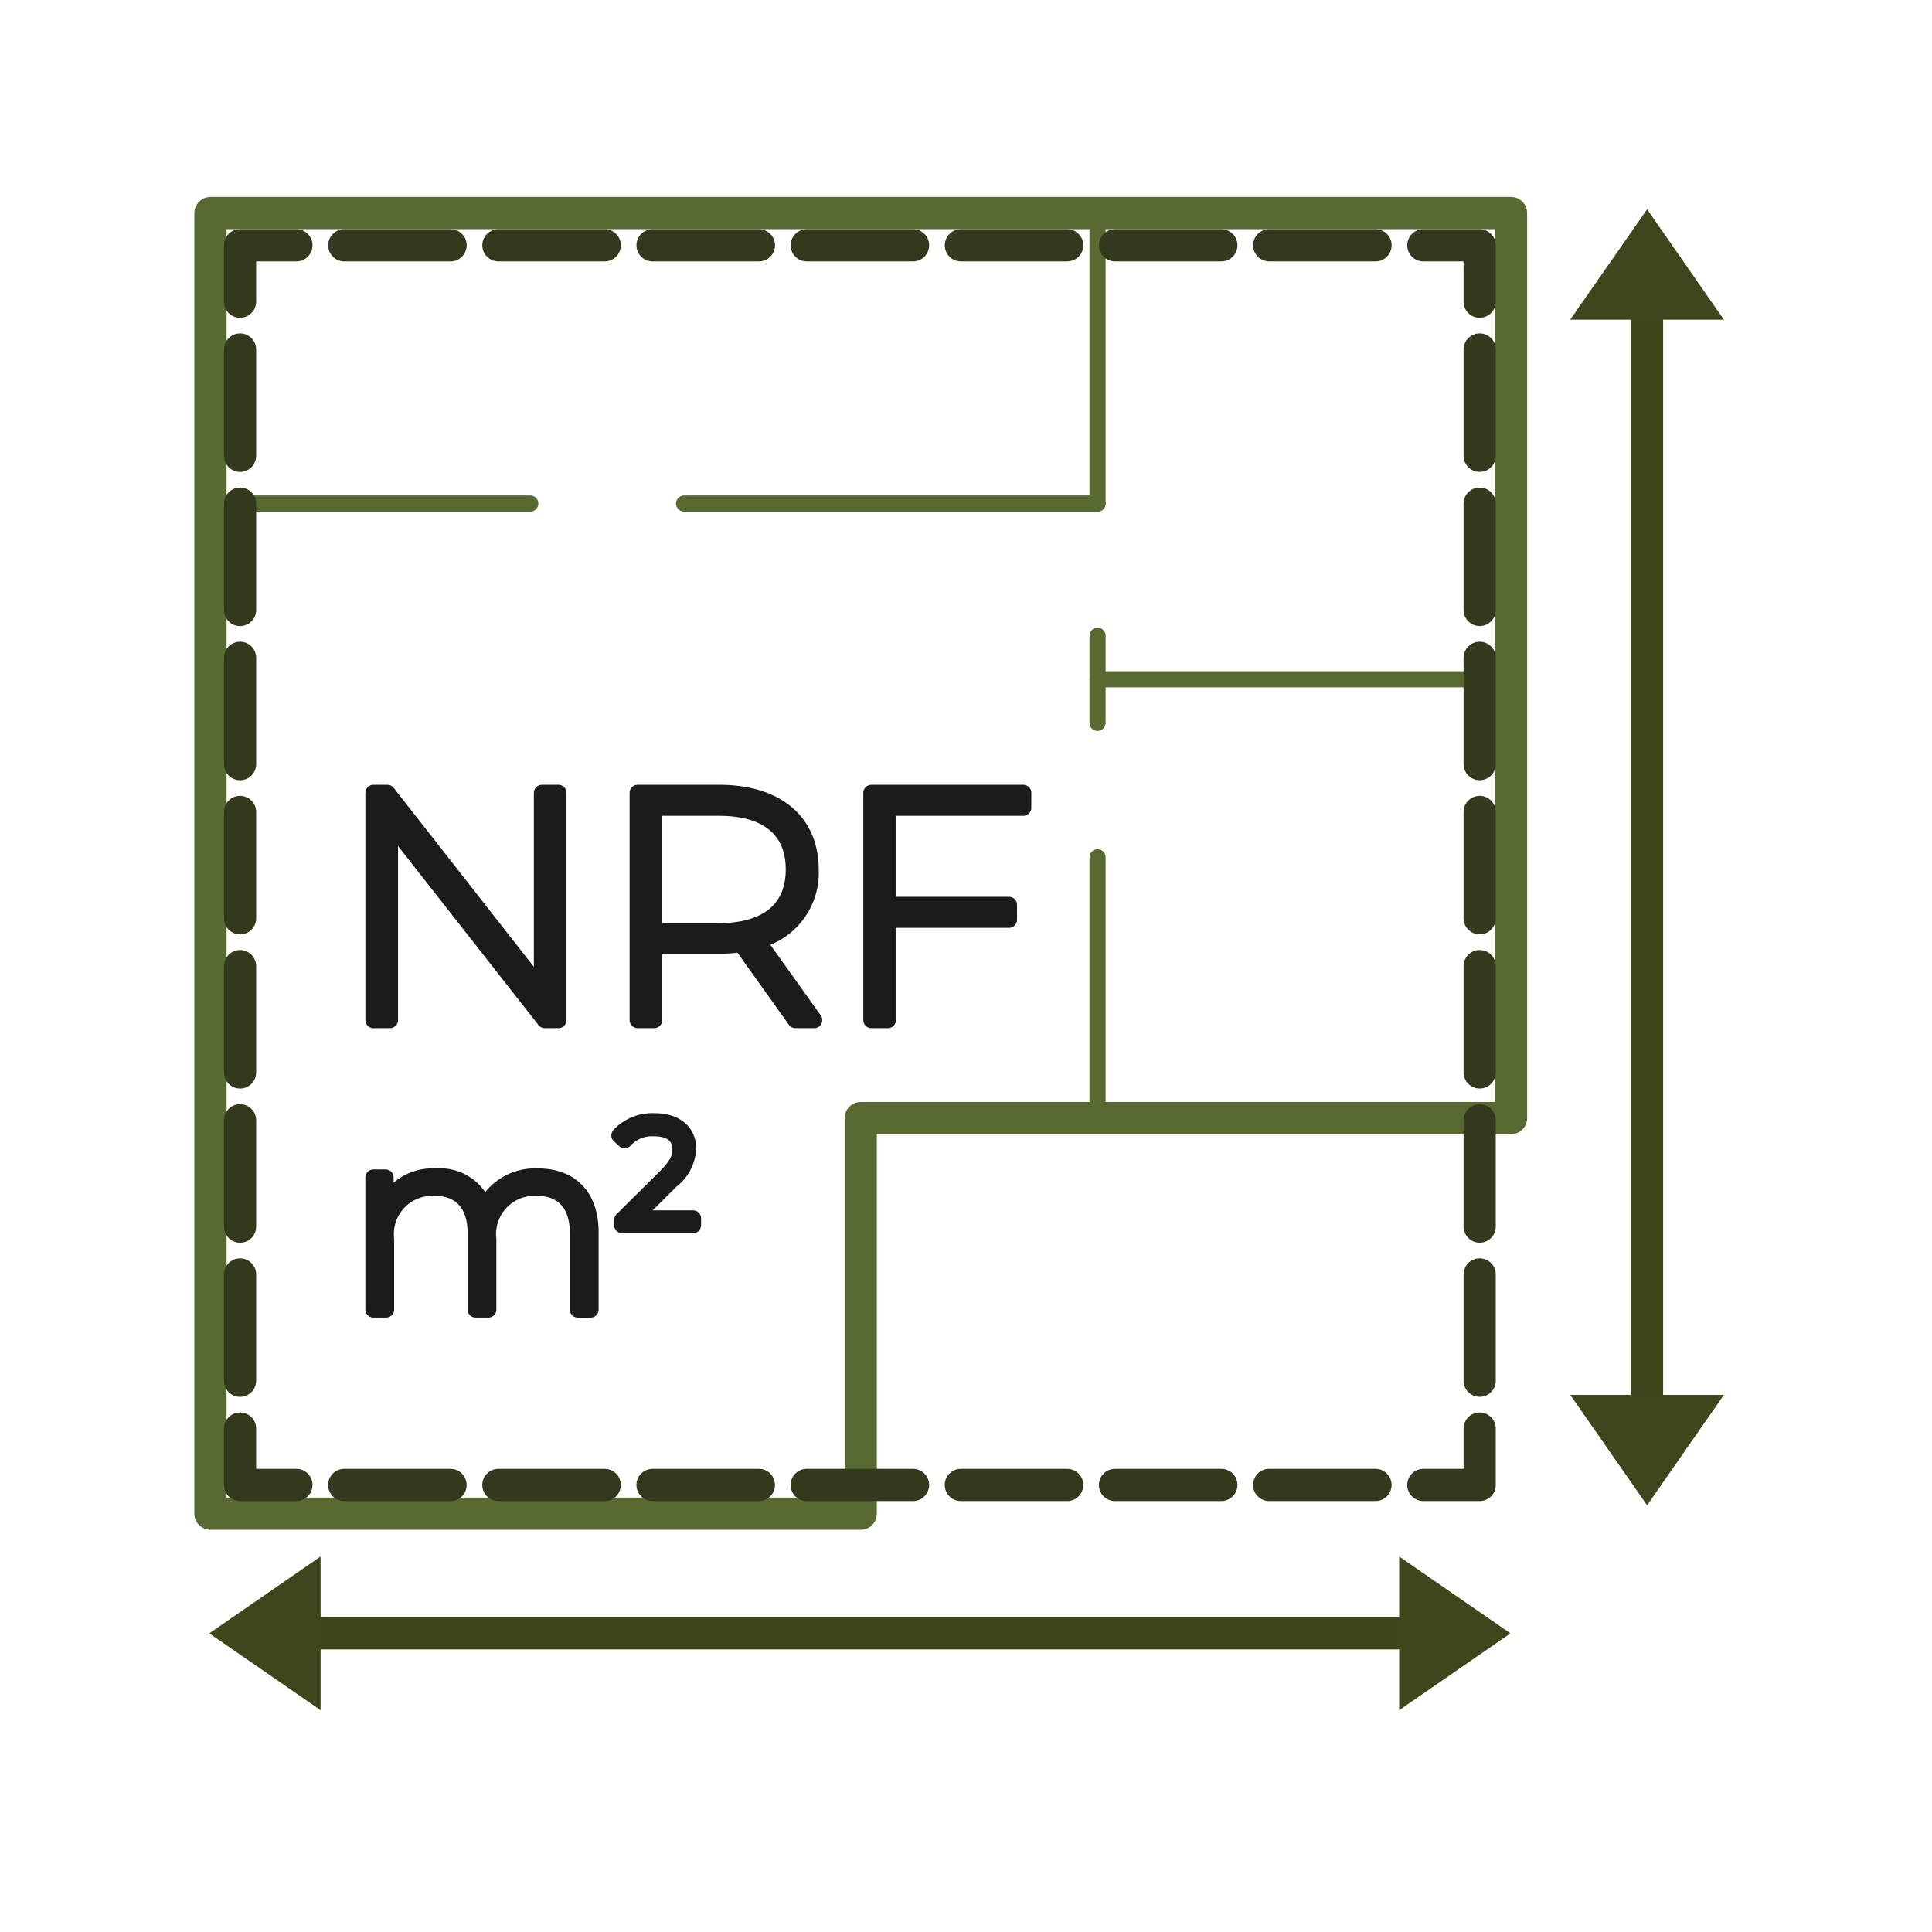
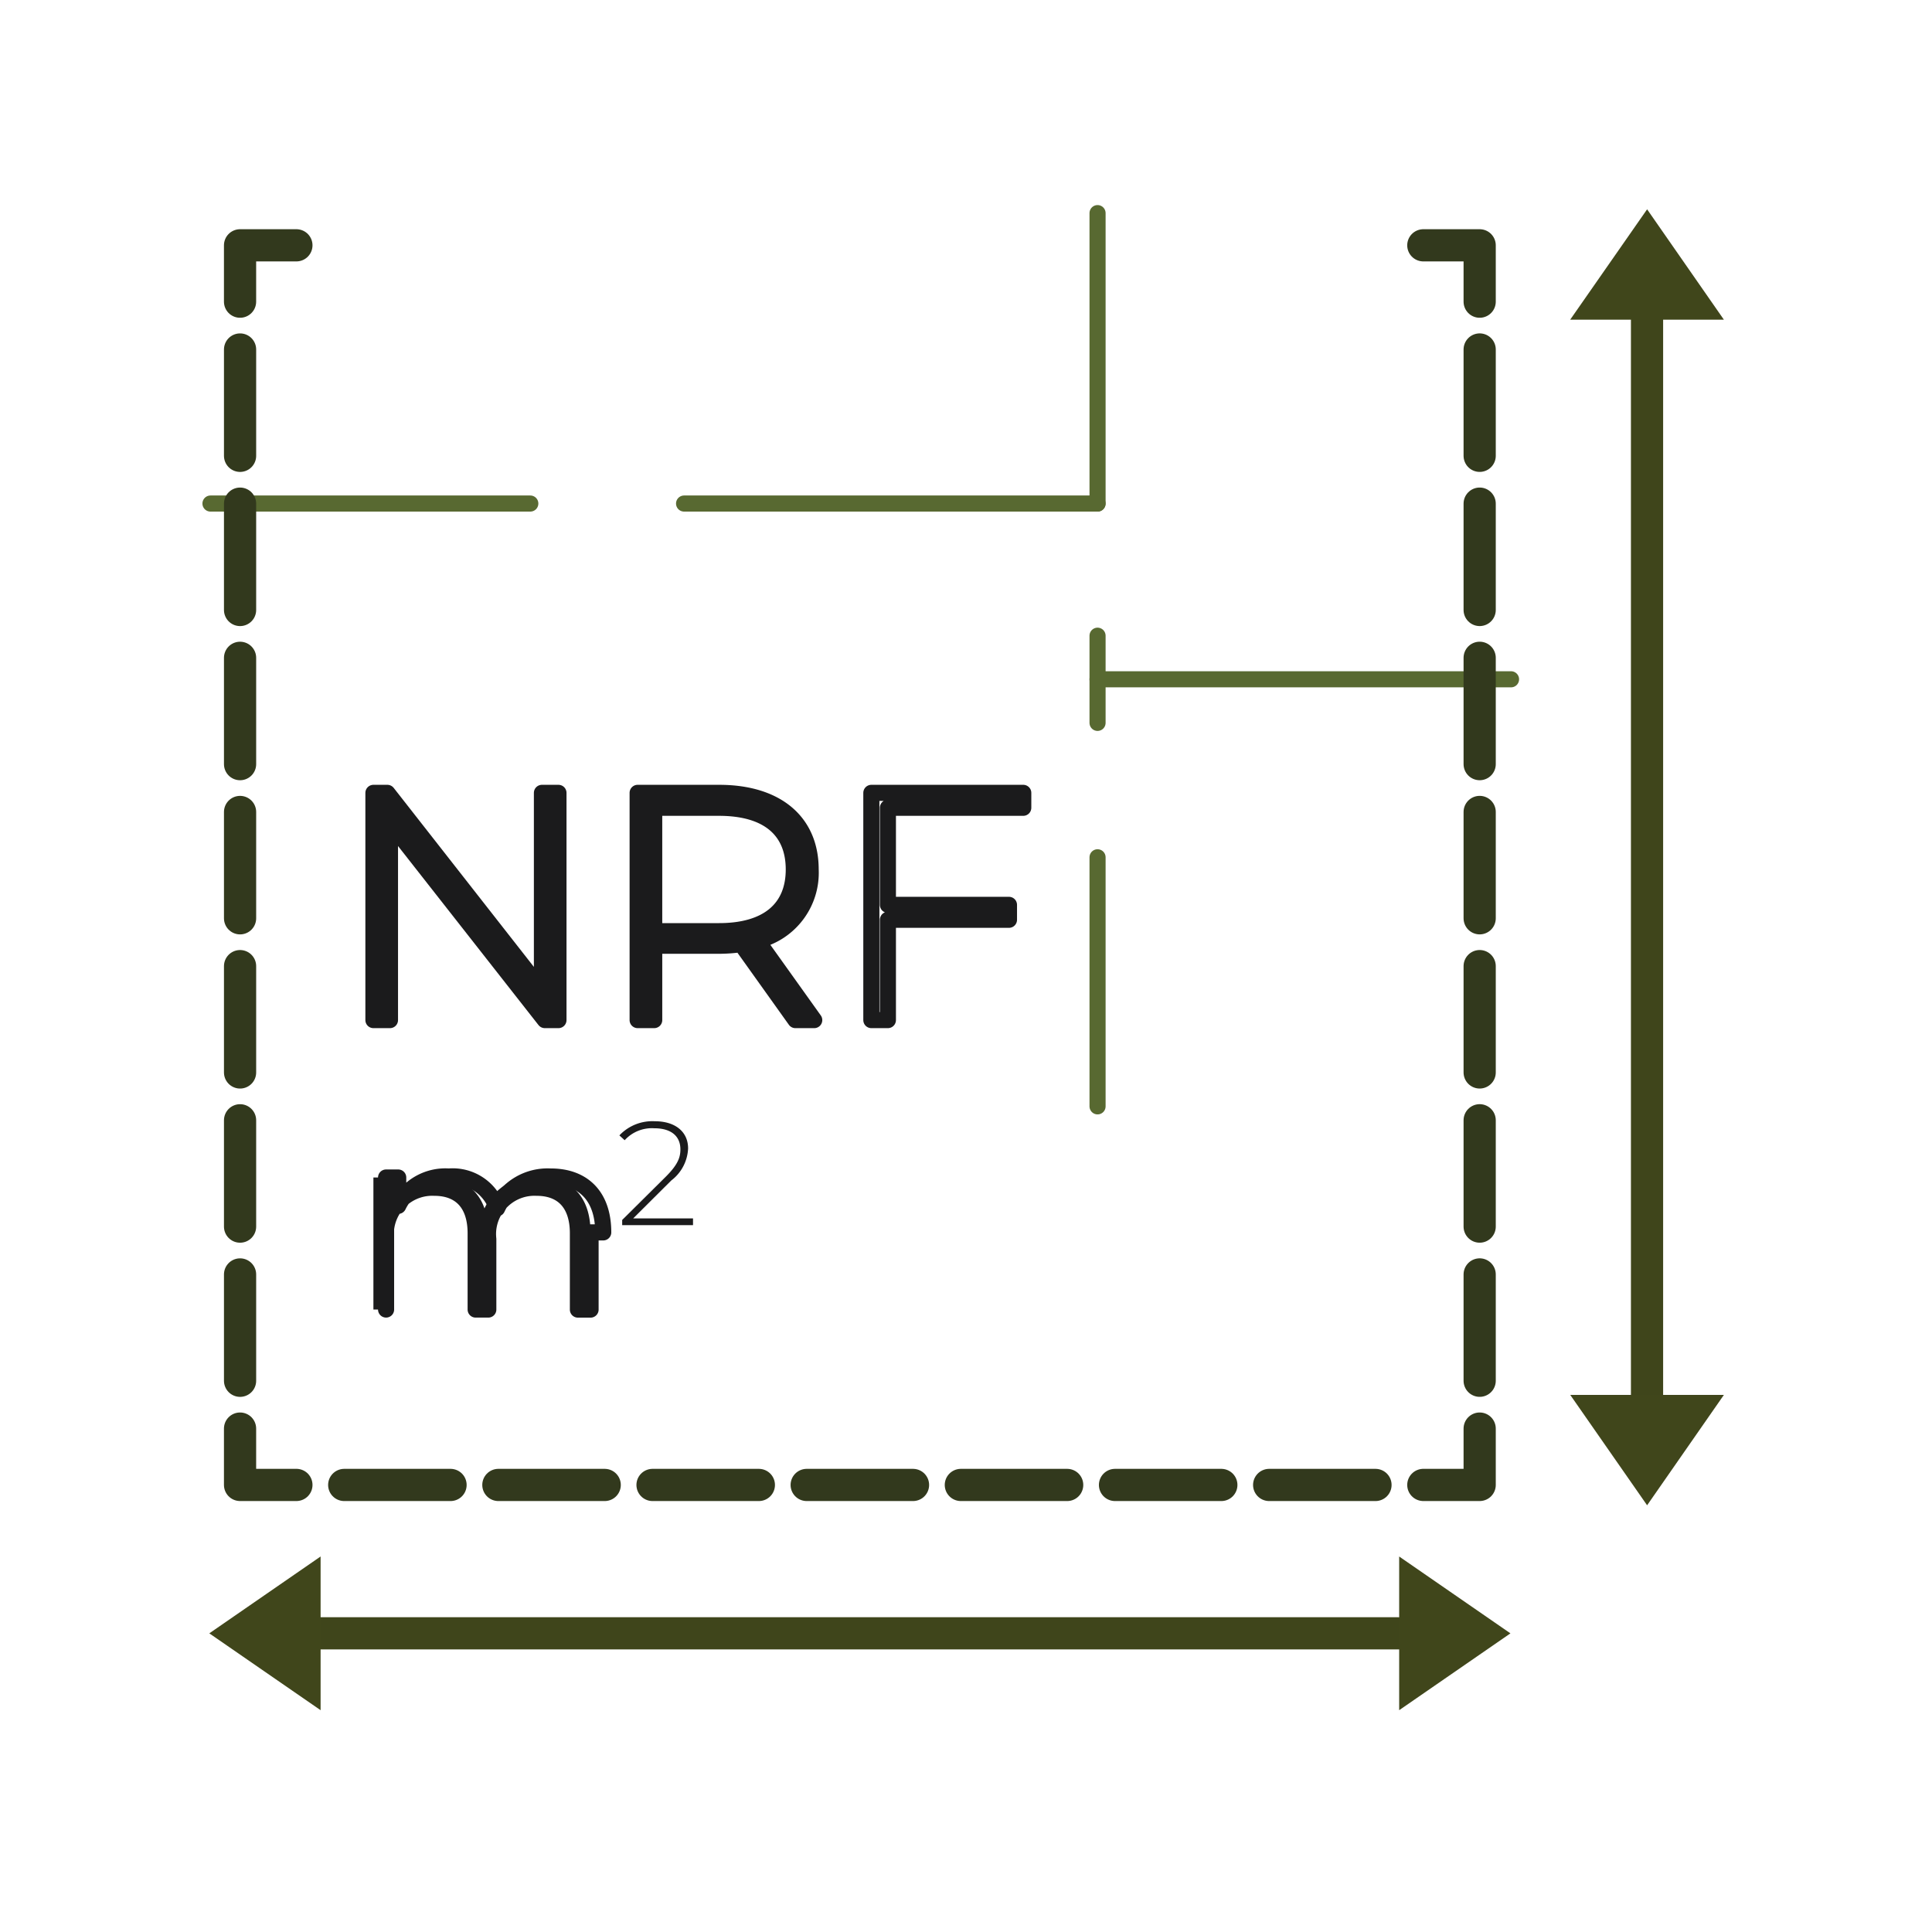
<svg xmlns="http://www.w3.org/2000/svg" height="120" viewBox="0 0 120 120" width="120">
  <clipPath id="a">
    <path d="m1165 2428h120v120h-120z" />
  </clipPath>
  <g clip-path="url(#a)" transform="translate(-1165 -2428)">
    <path d="m0 0v5.414" fill="none" stroke="#586931" stroke-linecap="round" stroke-linejoin="round" transform="translate(1233.171 2467.485)" />
    <path d="m0 0v18.04" fill="none" stroke="#586931" stroke-linecap="round" stroke-linejoin="round" transform="translate(1233.171 2441.237)" />
    <path d="m0 0v15.47" fill="none" stroke="#586931" stroke-linecap="round" stroke-linejoin="round" transform="translate(1233.171 2481.248)" />
    <path d="m25.682 0h-25.682" fill="none" stroke="#586931" stroke-linecap="round" stroke-linejoin="round" transform="translate(1233.171 2470.192)" />
    <path d="m25.682 0h-25.682" fill="none" stroke="#586931" stroke-linecap="round" stroke-linejoin="round" transform="translate(1207.489 2459.276)" />
    <path d="m19.865 0h-19.865" fill="none" stroke="#586931" stroke-linecap="round" stroke-linejoin="round" transform="translate(1178.073 2459.276)" />
-     <path d="m301.267 1.067v80.781h40.39v-24.568h40.391v-56.213z" fill="none" stroke="#586931" stroke-linecap="round" stroke-linejoin="round" stroke-width="2" transform="translate(876.805 2440.168)" />
    <path d="m324.876 64.378v4.795h-.786v-4.736c0-1.855-.958-2.83-2.563-2.83a2.884 2.884 0 0 0 -3.018 2.741 3.059 3.059 0 0 0 .015.449v4.373h-.785v-4.733c0-1.855-.96-2.83-2.563-2.83a2.884 2.884 0 0 0 -3.016 2.743 3.018 3.018 0 0 0 .015.446v4.373h-.787v-8.2h.754v1.761a3.257 3.257 0 0 1 3.144-1.823 2.91 2.91 0 0 1 3 1.981 3.462 3.462 0 0 1 3.316-1.981c1.984 0 3.271 1.176 3.271 3.471" fill="#1b1b1c" transform="translate(876.805 2440.168)" />
-     <path d="m324.876 64.378v4.795h-.786v-4.736c0-1.855-.958-2.83-2.563-2.83a2.884 2.884 0 0 0 -3.018 2.741 3.059 3.059 0 0 0 .015.449v4.373h-.785v-4.733c0-1.855-.96-2.83-2.563-2.83a2.884 2.884 0 0 0 -3.016 2.743 3.018 3.018 0 0 0 .015.446v4.373h-.787v-8.2h.754v1.761a3.257 3.257 0 0 1 3.144-1.823 2.91 2.91 0 0 1 3 1.981 3.462 3.462 0 0 1 3.316-1.981c1.987-.007 3.274 1.176 3.274 3.471z" fill="none" stroke="#1b1b1c" stroke-linecap="round" stroke-linejoin="round" transform="translate(876.805 2440.168)" />
+     <path d="m324.876 64.378v4.795h-.786v-4.736c0-1.855-.958-2.83-2.563-2.83a2.884 2.884 0 0 0 -3.018 2.741 3.059 3.059 0 0 0 .015.449v4.373h-.785v-4.733c0-1.855-.96-2.83-2.563-2.83a2.884 2.884 0 0 0 -3.016 2.743 3.018 3.018 0 0 0 .015.446v4.373v-8.2h.754v1.761a3.257 3.257 0 0 1 3.144-1.823 2.91 2.91 0 0 1 3 1.981 3.462 3.462 0 0 1 3.316-1.981c1.987-.007 3.274 1.176 3.274 3.471z" fill="none" stroke="#1b1b1c" stroke-linecap="round" stroke-linejoin="round" transform="translate(876.805 2440.168)" />
    <path d="m331.24 63.509v.42h-4.4v-.323l2.716-2.695c.76-.76.9-1.209.9-1.69 0-.806-.557-1.31-1.62-1.31a2.285 2.285 0 0 0 -1.841.742l-.329-.3a2.82 2.82 0 0 1 2.206-.878c1.256 0 2.062.646 2.062 1.689a2.642 2.642 0 0 1 -1.043 1.988l-2.369 2.358z" fill="#1b1b1c" transform="translate(876.805 2440.168)" />
-     <path d="m331.24 63.509v.42h-4.4v-.323l2.716-2.695c.76-.76.9-1.209.9-1.69 0-.806-.557-1.31-1.62-1.31a2.285 2.285 0 0 0 -1.841.742l-.329-.3a2.82 2.82 0 0 1 2.206-.878c1.256 0 2.062.646 2.062 1.689a2.642 2.642 0 0 1 -1.043 1.988l-2.369 2.358z" fill="none" stroke="#1b1b1c" stroke-linecap="round" stroke-linejoin="round" transform="translate(876.805 2440.168)" />
    <path d="m0 0h68.662" fill="none" stroke="#3f451b" stroke-linecap="round" stroke-linejoin="round" stroke-width="2" transform="translate(1183.204 2529.449)" />
    <path d="m308.108 94.055-6.913-4.773 6.913-4.774z" fill="#40461b" transform="translate(876.805 2440.168)" />
    <path d="m382.011 89.283-6.911 4.772v-9.546z" fill="#40461b" transform="translate(876.805 2440.168)" />
    <path d="m0 67.941v-67.941" fill="none" stroke="#3f451b" stroke-linecap="round" stroke-linejoin="round" stroke-width="2" transform="translate(1267.3 2446.699)" />
    <path d="m395.269 74.472-4.769 6.856-4.774-6.856z" fill="#40461b" transform="translate(876.805 2440.168)" />
    <path d="m395.269 7.688h-9.547l4.778-6.856z" fill="#40461b" transform="translate(876.805 2440.168)" />
    <g fill="none" stroke-linecap="round" stroke-linejoin="round">
      <path d="m303.105 6.569v-3.5h3.5" stroke="#32391d" stroke-width="2" transform="translate(876.805 2440.168)" />
-       <path d="m0 0h65.539" stroke="#32391d" stroke-dasharray="6.604 2.971" stroke-width="2" transform="translate(1186.382 2443.237)" />
      <path d="m376.6 3.069h3.5v3.5" stroke="#32391d" stroke-width="2" transform="translate(876.805 2440.168)" />
      <path d="m0 0v65.539" stroke="#32391d" stroke-dasharray="6.604 2.971" stroke-width="2" transform="translate(1256.905 2449.707)" />
      <path d="m380.1 76.564v3.5h-3.5" stroke="#32391d" stroke-width="2" transform="translate(876.805 2440.168)" />
      <path d="m65.539 0h-65.539" stroke="#32391d" stroke-dasharray="6.604 2.971" stroke-width="2" transform="translate(1184.895 2520.233)" />
      <path d="m306.605 80.064h-3.5v-3.5" stroke="#32391d" stroke-width="2" transform="translate(876.805 2440.168)" />
      <path d="m0 65.539v-65.539" stroke="#32391d" stroke-dasharray="6.604 2.971" stroke-width="2" transform="translate(1179.911 2448.223)" />
    </g>
    <path d="m322.882 37.078v14.114h-.847l-9.618-12.259v12.259h-1.028v-14.114h.866l9.6 12.259v-12.259z" fill="#1b1b1c" transform="translate(876.805 2440.168)" />
    <path d="m322.882 37.078v14.114h-.847l-9.618-12.259v12.259h-1.028v-14.114h.866l9.6 12.259v-12.259z" fill="none" stroke="#1b1b1c" stroke-linecap="round" stroke-linejoin="round" transform="translate(876.805 2440.168)" />
    <path d="m337.6 51.192-3.368-4.718a10.03 10.03 0 0 1 -1.371.1h-4.032v4.617h-1.029v-14.113h5.06c3.549 0 5.686 1.774 5.686 4.759a4.332 4.332 0 0 1 -3.306 4.416l3.528 4.939zm-4.739-5.524c3.025 0 4.638-1.411 4.638-3.831 0-2.44-1.613-3.832-4.638-3.832h-4.032v7.663z" fill="#1b1b1c" transform="translate(876.805 2440.168)" />
    <path d="m337.6 51.192-3.368-4.718a10.03 10.03 0 0 1 -1.371.1h-4.032v4.617h-1.029v-14.113h5.06c3.549 0 5.686 1.774 5.686 4.759a4.332 4.332 0 0 1 -3.306 4.416l3.528 4.939zm-4.739-5.524c3.025 0 4.638-1.411 4.638-3.831 0-2.44-1.613-3.832-4.638-3.832h-4.032v7.663z" fill="none" stroke="#1b1b1c" stroke-linecap="round" stroke-linejoin="round" transform="translate(876.805 2440.168)" />
-     <path d="m343.344 38.005v6.029h7.52v.928h-7.52v6.23h-1.028v-14.114h9.436v.927z" fill="#1b1b1c" transform="translate(876.805 2440.168)" />
    <path d="m343.344 38.005v6.029h7.52v.928h-7.52v6.23h-1.028v-14.114h9.436v.927z" fill="none" stroke="#1b1b1c" stroke-linecap="round" stroke-linejoin="round" transform="translate(876.805 2440.168)" />
  </g>
</svg>